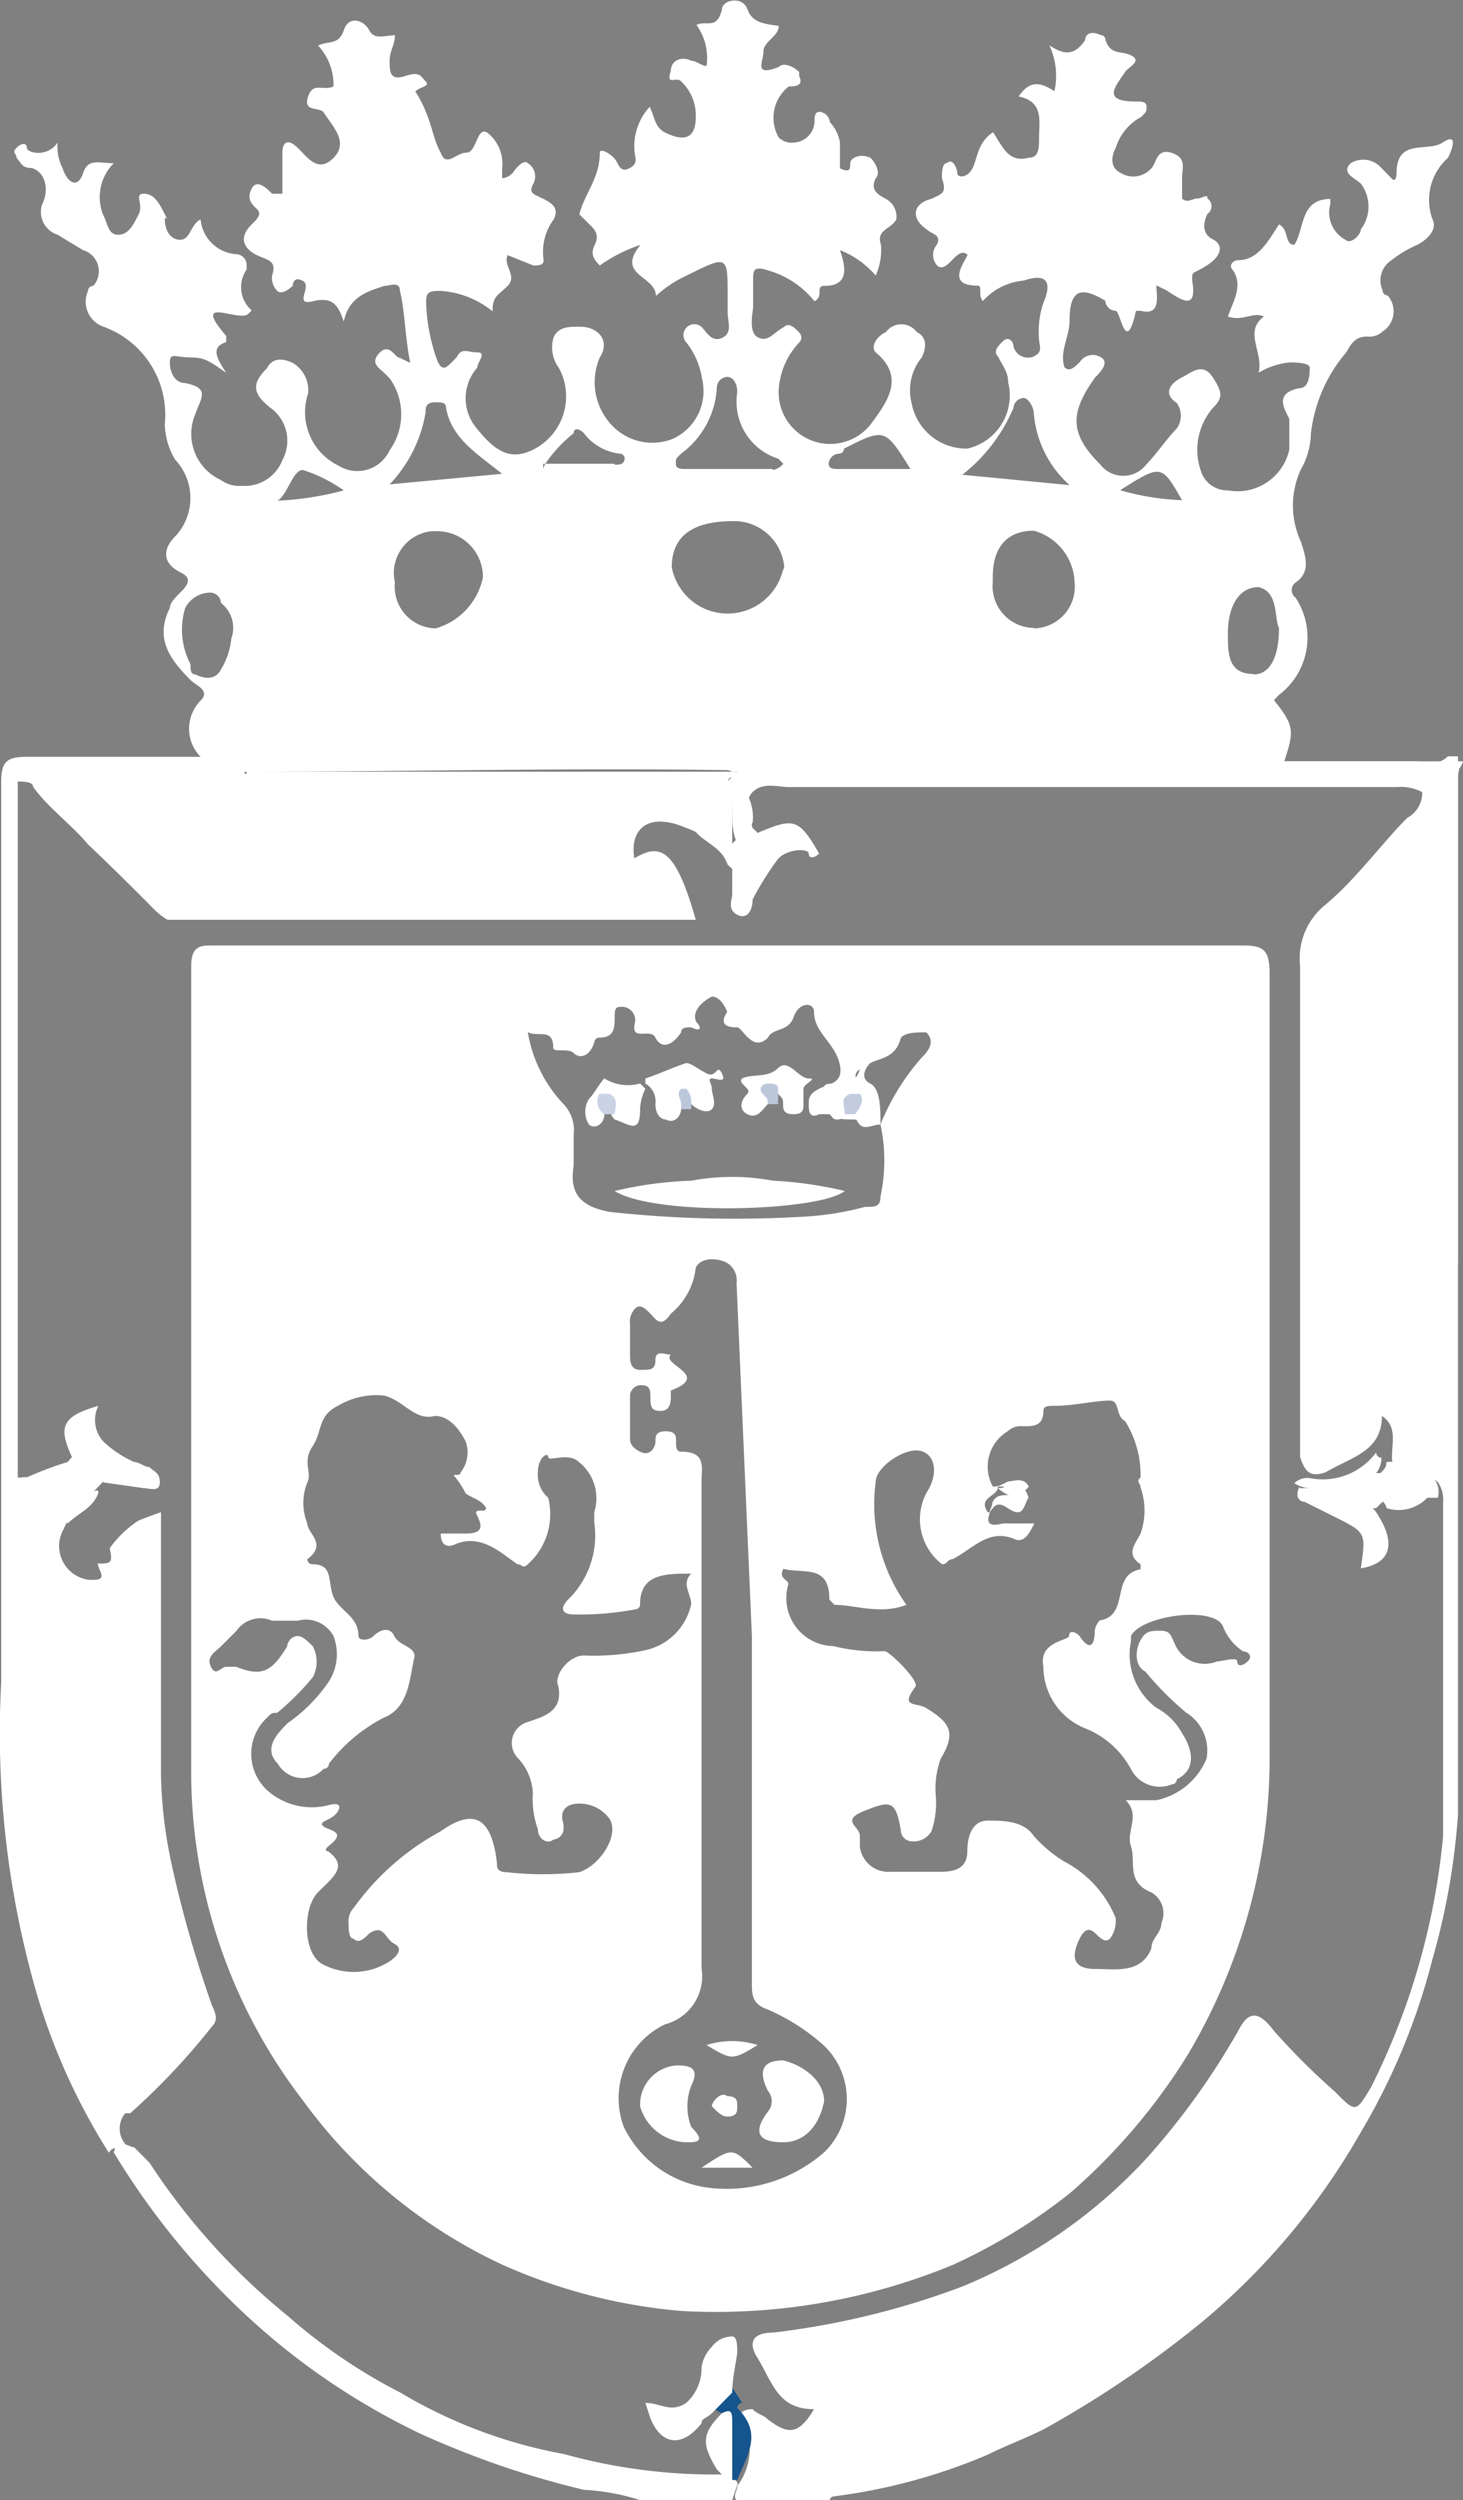
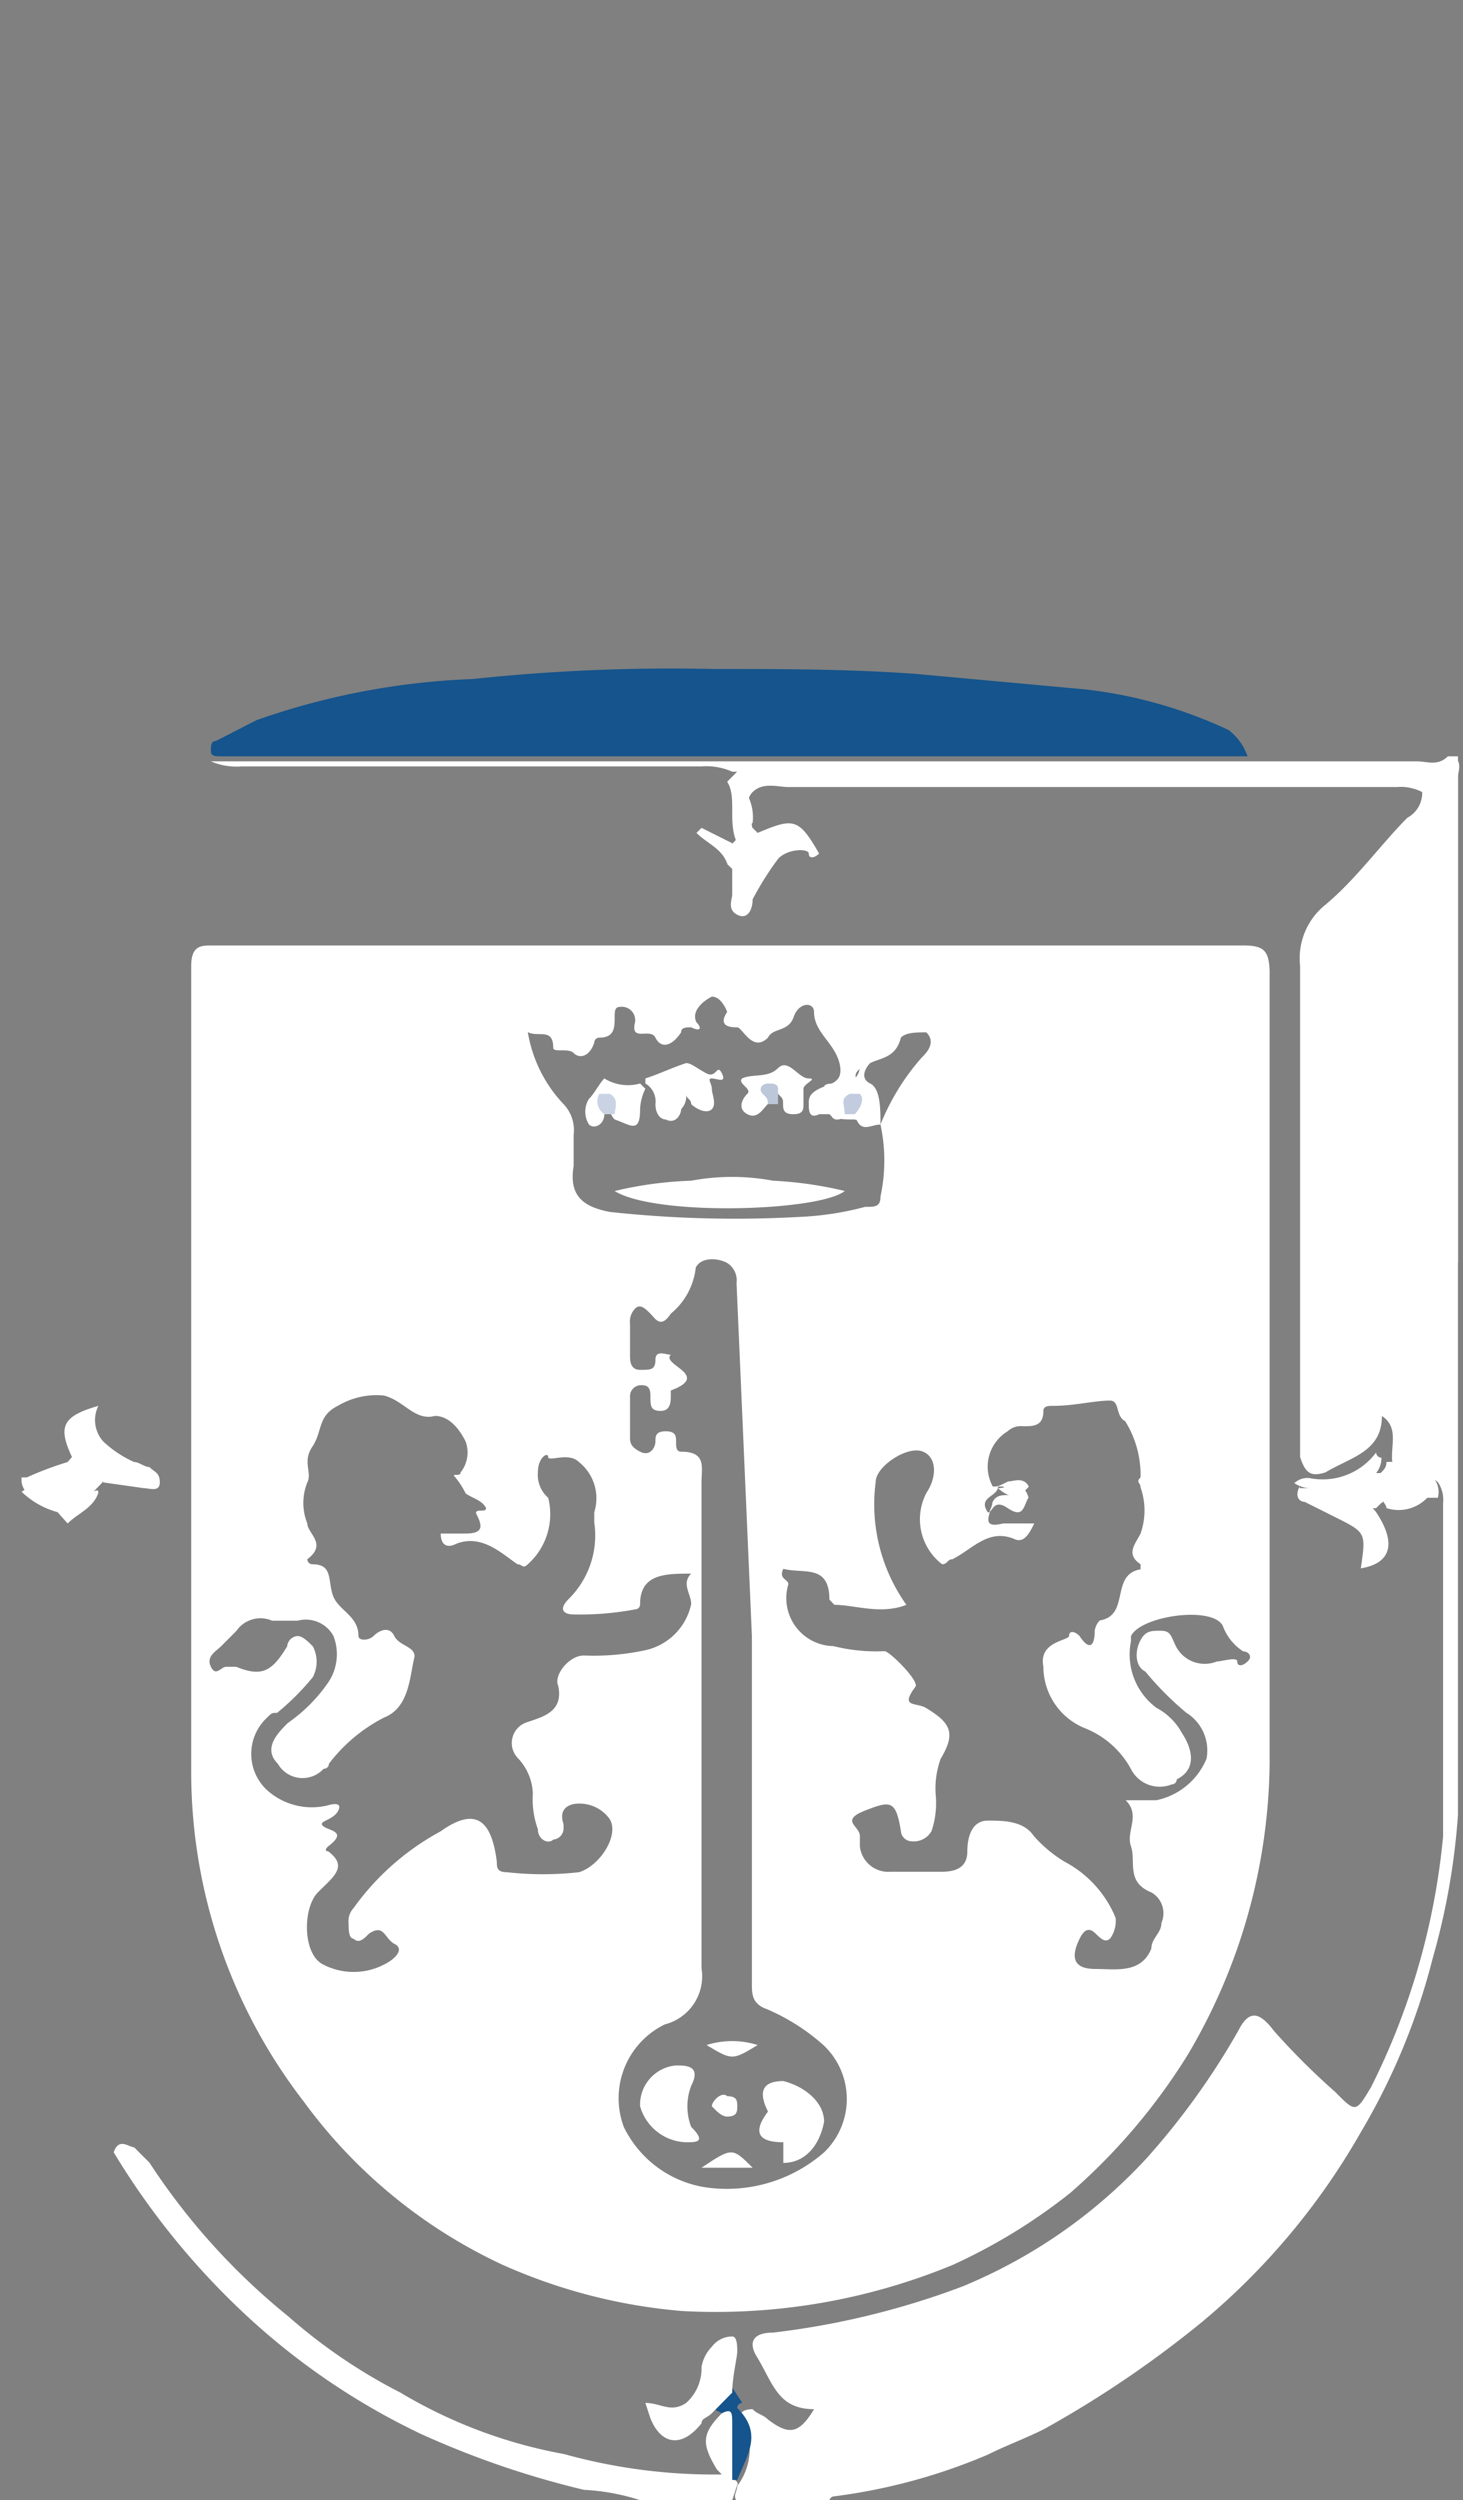
<svg xmlns="http://www.w3.org/2000/svg" viewBox="0 0 60.98 104.16">
  <rect x="0" y="0" width="60.98" height="104.16" fill="#808080" stroke="none" />
  <defs>
    <style>.cls-1{fill:#fff;}.cls-2{fill:#15548c;}.cls-3{fill:#c2ccde;}.cls-4{fill:#cad3e3;}.cls-5{fill:#bcc7da;}.cls-6{fill:#bbc7da;}</style>
  </defs>
  <g id="Capa_2" data-name="Capa 2">
    <g id="Capa_1-2" data-name="Capa 1">
      <path class="cls-1" d="M60.56,31.51c.42.21.21.64.21.85V75.61a29,29,0,0,1-1.06,6,27.34,27.34,0,0,1-3,7.24,28.83,28.83,0,0,1-6.6,7.88,44.43,44.43,0,0,1-6.61,4.48c-.85.42-1.49.64-2.34,1.06A24.07,24.07,0,0,1,34.78,104a.21.21,0,0,0-.21.21H30.73c-.21-.21,0-.43,0-.64a2.57,2.57,0,0,0,.21-2.77c-.21-.21,0-.43.43-.43.21.22.43.22.64.43.85.64,1.28.64,1.92-.43-1.49,0-1.71-1.06-2.35-2.13-.42-.64-.21-1.06.64-1.06a33.34,33.34,0,0,0,7.89-1.92,21.67,21.67,0,0,0,7.67-5.33,30.6,30.6,0,0,0,3.83-5.32c.43-.85.85-.85,1.49,0a29.37,29.37,0,0,0,2.56,2.55c.85.86.85.86,1.49-.21a29.38,29.38,0,0,0,3-10.44V62.61a1.29,1.29,0,0,0-.21-.85c-.43-.42-1.28-.42-1.7-.64-.22-.21-.22-.21-.22-.42,0-.64.22-1.28-.42-1.71,0,1.49-1.28,1.71-2.35,2.35-.64.21-.85,0-1.06-.64V40.24a2.86,2.86,0,0,1,1.06-2.55c1.28-1.07,2.35-2.56,3.41-3.62A1.18,1.18,0,0,0,59.28,33a1.94,1.94,0,0,0-1.06-.21H32.86c-.42,0-1.06-.22-1.49.21s0,1.07,0,1.7-.21.64-.64.43c-.42-.85,0-1.92-.42-2.56l.63-.64H59.49c.43,0,1.07.43,1.07.86v1.06c0-.85-.43-1.7,0-2.34" />
      <path class="cls-1" d="M30.73,103.52l-.21.64H26.68a9.17,9.17,0,0,0-2.34-.43,37.32,37.32,0,0,1-6.82-2.34,29,29,0,0,1-7.45-5.11,31.43,31.43,0,0,1-5.33-6.61c.21-.64.64-.21.85-.21l.64.64A27.62,27.62,0,0,0,12,96.49a22.73,22.73,0,0,0,4.69,3.19,20.42,20.42,0,0,0,6.82,2.56,23.37,23.37,0,0,0,6.6.85h.22c.21.22.42.22.42.43" />
      <path class="cls-1" d="M30.52,32.15a2.63,2.63,0,0,0-1.28-.22H10.07a2.72,2.72,0,0,1-1.28-.21H59.07c.42,0,.85.21,1.28-.21h.42V52.6h-.21V33.43c0-.86-.43-1.28-1.49-1.28Z" />
      <path class="cls-1" d="M59.92,62.4h-.43c-.42-.21-.85,0-1.49-.21s-.21.42-.42.42l-.22.22a.78.78,0,0,1-.64-.22A3,3,0,0,0,54.81,62a1.32,1.32,0,0,1-.86-.21.8.8,0,0,1,.64-.21,2.77,2.77,0,0,0,2.77-1.07.22.22,0,0,0,.22.22,1,1,0,0,1-.22.64h2.13a.89.89,0,0,1,.43,1.06" />
      <path class="cls-2" d="M30.09,100.54l-.42-.22a.91.91,0,0,1,.85-.85l.42.64a.21.21,0,0,0-.21.21c1.07,1.07.43,1.92,0,3h-.21c-.64-.64-.21-1.71-.43-2.77" />
-       <path class="cls-1" d="M29.24,34.28a2,2,0,0,1,.85-1.71c.43,0,.43.22.43.43v2.13h-.21a2.12,2.12,0,0,1-1.07-.85" />
      <path class="cls-1" d="M59.71,61.55c-.64.42-1.5,0-2.35.21,0-.42.43-.42.43-.85a2.6,2.6,0,0,1,1.92.64" />
      <path class="cls-1" d="M30.94,32.79a2,2,0,0,1,.43,1.49c-.21.21-.21.21-.43,0-.21-.43-.63-.85,0-1.49" />
      <path class="cls-1" d="M30.94,34.49h.43l.21.21a1.61,1.61,0,0,1-1.06,1.5L30.31,36c.21-.21,0-.64.21-.85s.42-.43.42-.64" />
      <path class="cls-1" d="M30.09,100.54c.43-.22.43,0,.43.42v2.56h-.21c0-.21-.22-.43-.43-.64-.64-1.06-.64-1.49.21-2.34" />
      <path class="cls-2" d="M52,31.51H9.21c-.21,0-.42,0-.42-.21s0-.43.21-.43L10.7,30a30.45,30.45,0,0,1,9-1.71,78.32,78.32,0,0,1,10-.42c2.77,0,5.75,0,8.52.21l7,.64a19.07,19.07,0,0,1,6,1.7A2.36,2.36,0,0,1,52,31.51" />
      <path class="cls-1" d="M2.4,63a3.51,3.51,0,0,1-1.5-.85A2.63,2.63,0,0,1,3.67,62C3.67,62.83,3,63,2.4,63" />
-       <path class="cls-1" d="M53.53,31.72c.42-1.28.42-1.49-.43-2.55l.21-.22A3,3,0,0,0,54,24.9a.39.39,0,0,1,0-.63c.64-.43.43-1.07.22-1.71a3.59,3.59,0,0,1,0-3,3.12,3.12,0,0,0,.42-1.49,6.29,6.29,0,0,1,1.49-3.41c.22-.43.43-.64.86-.64a.8.8,0,0,0,.64-.21,1,1,0,0,0,.21-1.5.21.21,0,0,1-.21-.21A1,1,0,0,1,58,10.84a4.92,4.92,0,0,1,1.07-.64c.42-.21.85-.64.64-1.06a2.34,2.34,0,0,1,.64-2.56c.21-.42.42-1.06-.22-.64s-1.92-.21-1.92,1.28c0,0,0,.43-.21.21L57.58,7A1,1,0,0,0,56.3,6.8c-.43.42.21.63.42.85a1.58,1.58,0,0,1,0,1.91c0,.22-.42.64-.64.43a1.29,1.29,0,0,1-.63-1.49V8.29c-1.28,0-1.07,1.27-1.5,1.91-.42,0-.21-.64-.64-.85-.42.64-.85,1.49-1.7,1.49-.21,0-.43.22-.21.43.42.64,0,1.28-.22,1.92.64.21,1.07-.22,1.5,0-.86.64,0,1.49-.22,2.34a3.09,3.09,0,0,1,1.28-.43c.21,0,.85,0,.85.22s0,.85-.42.85c-1.07.21-.64.85-.43,1.28v1.28a2.21,2.21,0,0,1-2.56,1.7,1.16,1.16,0,0,1-1.06-.64A2.67,2.67,0,0,1,50.55,17c.42-.42.42-.64,0-1.28s-.86-.21-1.28,0-.86.64-.22,1.07a.92.92,0,0,1,0,1.06c-.42.43-.85,1.07-1.27,1.5a1.21,1.21,0,0,1-1.92,0c-1.28-1.28-1.28-2.14-.21-3.63.21-.21.63-.64.21-.85a.64.64,0,0,0-.85.21c-.22.22-.43.43-.64.22-.22-.64.21-1.28.21-1.92,0-1.28.43-1.49,1.49-.85a.45.45,0,0,0,.43.42c.21,0,.42,1.92.85,0h.21c.85.22.64-.64.64-1.06l.43.21c.64.43,1.28.85,1.06-.42,0-.43,0-.22.64-.64s.64-.86.22-1.07-.43-.64-.22-1.06a.39.39,0,0,0,0-.64c0-.22-.21,0-.42,0s-.43.21-.64,0V7.43c0-.42.21-.85-.43-1.06S48.2,6.8,48,7a1,1,0,0,1-1.28.21c-.43-.21-.43-.64-.21-1.06a2.18,2.18,0,0,1,1.06-1.28c.22-.22.22-.22.22-.43s-.22-.21-.43-.21c-1.49,0-.85-.64-.43-1.28.22-.21.64-.43.22-.64s-.86,0-1.07-.64a.21.21,0,0,0-.21-.21c-.43-.21-.64,0-.64.21-.43.64-.85.64-1.49.22a3,3,0,0,1,.21,1.91c-.64-.42-1.06-.42-1.49.22,1.06.21.85,1.06.85,1.7,0,.43,0,.85-.42.85-.86.22-1.07-.42-1.5-1.06-.64.42-.64,1.06-.85,1.49s-.64.42-.64.21-.21-.64-.42-.42c-.22,0-.22.42-.22.63.22.64,0,.64-.42.86-.85.21-.85.85-.22,1.27.22.22.64.22.43.64a.67.67,0,0,0,0,.86c.21.21.43,0,.64-.22s.43-.42.64-.21c-.21.43-.85,1.28.42,1.28.22,0,0,.42.22.64a2.58,2.58,0,0,1,1.7-.85c.64-.22,1.28-.22.85.85A3.64,3.64,0,0,0,43.3,14c0,.42.21.64-.21.85a.62.62,0,0,1-.85-.43c0-.21-.22-.42-.43-.21s-.43.43-.21.64c.21.43.42.64.42,1.07a2.27,2.27,0,0,1-1.7,2.77A2.32,2.32,0,0,1,38,16.81a2.17,2.17,0,0,1,.42-1.92c.21-.43.21-.85-.21-1.06a.8.8,0,0,0-1.28,0c-.43.21-.64.63-.43.85,1.28,1.06.43,2.13-.21,3a2.15,2.15,0,0,1-3.83-1.49,3.16,3.16,0,0,1,.85-1.92.29.29,0,0,0,0-.42c-.21-.22-.43-.43-.64-.22-.43.22-.64.64-1.07.43s-.21-1.07-.21-1.28V11.7c0-.43,0-.64.64-.43a3.83,3.83,0,0,1,1.92,1.28c.42-.22,0-.64.42-.64,1.07,0,.86-.85.64-1.49a3.79,3.79,0,0,1,1.49,1.06,2.61,2.61,0,0,0,.22-1.28c-.22-.64.42-.64.64-1.06a.84.84,0,0,0-.43-.85c-.43-.22-.64-.43-.43-.86.22-.21,0-.63-.21-.85-.43-.21-.85,0-.85.22s0,.42-.43.21V5.94a1.62,1.62,0,0,0-.42-.85.47.47,0,0,0-.43-.43c-.21,0-.21.22-.21.43a.91.91,0,0,1-.85.85.78.78,0,0,1-.64-.21,1.65,1.65,0,0,1,.42-2.13c.22,0,.64,0,.43-.43V3c-.21-.21-.64-.43-.85-.21-1.07.42-.64-.22-.64-.64s.64-.64.64-1.07C32,1,31.37,1,31.16.4S30.09,0,30.09.4c-.21.86-.64.43-1.06.64a2.34,2.34,0,0,1,.42,1.71c-.21,0-.42-.22-.64-.22-.42-.21-.85,0-.85.43-.21.64.22.21.43.43A1.94,1.94,0,0,1,29,4.88c0,.85-.43,1.06-1.28.64-.43-.22-.43-.64-.64-1.07a2.42,2.42,0,0,0-.64,1.71c0,.42.21.64-.21.85s-.43-.21-.64-.43S25,6.16,25,6.37c0,1.06-.64,1.7-.85,2.56l.42.42c.22.21.43.43.22.85s0,.64.21.86a6.48,6.48,0,0,1,1.7-.86c-1.06,1.28.64,1.28.64,2.13a4.9,4.9,0,0,1,1.28-.85c1.71-.85,1.71-.85,1.71.85V13c0,.43.21.86-.22,1.07s-.64-.21-.85-.43a.45.45,0,0,0-.64.64,3.22,3.22,0,0,1,.64,1.49A2.18,2.18,0,0,1,28,18.3a2.32,2.32,0,0,1-2.55-.64A2.61,2.61,0,0,1,25,14.89c.43-.64,0-1.28-.85-1.28-.43,0-.86,0-1.07.43a1.43,1.43,0,0,0,.21,1.28,2.48,2.48,0,0,1-1.06,3.41c-.85.42-1.49.21-2.34-.86a1.93,1.93,0,0,1,0-2.55c0-.22.42-.64,0-.64s-.64-.22-.86.21l-.21.21c-.21.22-.43.43-.64-.21a7.75,7.75,0,0,1-.42-2.34c0-.43.21-.43.63-.43a3.84,3.84,0,0,1,2.14.85c0-.64.21-.64.63-1.06s-.21-.85,0-1.28l1.07.43c.21,0,.43,0,.43-.22a2.26,2.26,0,0,1,.42-1.7c.21-.43,0-.64-.42-.85s-.64-.22-.43-.64A.64.64,0,0,0,22,6.8c-.22-.22-.64.42-.64.42a.78.78,0,0,1-.43.21V7a1.64,1.64,0,0,0-.64-1.49c-.42-.22-.42.85-.85.85s-.85.64-1.07,0C18,5.73,18,4.88,17.31,3.81c.21-.21.64-.21.43-.42s-.22-.43-.86-.22-.64-.21-.64-.64.22-.63.22-1.06c-.43,0-.85.21-1.07-.21s-.85-.64-1.06,0-.64.42-1.07.64a2.38,2.38,0,0,1,.64,1.7c-.43.21-.85-.21-1.06.43s.42.42.63.63c.43.64,1.07,1.28.43,1.92s-1.06,0-1.49-.42-.64-.22-.64.21v1.7h-.43c-.21-.21-.63-.64-.85-.21s0,.64.22.85,0,.43-.22.64c-.64.64-.21,1.07.22,1.28s.85.21.63.85a.76.76,0,0,0,.22.64c.21.21.64-.21.64-.21s0-.43.42-.21-.42,1.06.43.85,1.06.21,1.28.85c.21-1.07,1.06-1.28,1.7-1.49.21,0,.64-.21.64.21.21.85.21,1.92.43,3l-.43-.21c-.21,0-.43-.64-.85-.21s0,.64.21.85l.21.21a2.57,2.57,0,0,1,0,3,1.48,1.48,0,0,1-2.13.64,2.47,2.47,0,0,1-1.27-3,1.31,1.31,0,0,0-.64-1.28c-.43-.21-.86-.21-1.07.22-.64.64-.64,1.06.21,1.7a1.69,1.69,0,0,1,.43,2.13,1.68,1.68,0,0,1-1.7,1.07A1.27,1.27,0,0,1,9.21,20a2.11,2.11,0,0,1-1.06-2.77c.21-.63.64-1.06-.43-1.27-.42,0-.64-.43-.64-.86s.22-.21.86-.21.85.21,1.49.64c-.43-.64-.64-1.07,0-1.28V14c-1.28-1.49,0-.85.64-.85.21,0,.21,0,.42-.22a1.28,1.28,0,0,1-.21-1.7v-.21a.45.45,0,0,0-.43-.43A1.6,1.6,0,0,1,8.36,9.14c-.42.21-.42.85-.85.85s-.64-.43-.64-.85c0-.21.21.21,0-.21S6.44,8.07,6,8.07s0,.43-.22.86-.42.85-.85.85-.42-.43-.64-.85A2,2,0,0,1,4.74,6.8c-.64,0-1.07-.22-1.28.42s-.64.43-.85-.21A2,2,0,0,1,2.4,5.94c-.43.64-1.28.43-1.28.22s-.22-.22-.43,0,0,.21,0,.42C.9,6.8.9,7,1.33,7,2,7.22,2,8.07,1.76,8.5A1,1,0,0,0,2.4,9.78l1.06.64a.92.92,0,0,1,.43,1.49.21.21,0,0,0-.22.21,1.1,1.1,0,0,0,.64,1.49,3.9,3.9,0,0,1,2.56,4.05,3,3,0,0,0,.43,1.49,2.33,2.33,0,0,1,0,3.2c-.43.42-.64,1.06.21,1.49.43.21.43.43,0,.85-.21.21-.43.43-.43.64-.64,1.28,0,2.13.86,3,.21.22.85.43.42.86a1.67,1.67,0,0,0,0,2.34H1.12c-.85,0-1.07.21-1.07,1.06v37.5a39.09,39.09,0,0,0,1.49,13,26.26,26.26,0,0,0,3,6.6c.21-.42.64,0,.85,0l0,0a.65.65,0,0,1-.17-.37,1,1,0,0,1,0-1.28h.21a28.48,28.48,0,0,0,3.41-3.62c.21-.22.21-.43,0-.86a48.85,48.85,0,0,1-1.71-6,19.13,19.13,0,0,1-.42-3.62V63c-.36.12-.65.24-.94.35a4.6,4.6,0,0,0-1.19,1.14c0,.21.21.64-.22.64a.84.84,0,0,1-.29,0,1.29,1.29,0,0,0,.08.26c.21.43,0,.43-.43.43a1.42,1.42,0,0,1-1.06-2.13,1.63,1.63,0,0,1,.5-.69,3.33,3.33,0,0,1-1.35-.8v-.71c-.33,0-.67.07-1.07.07v-29c.21,0,.64,0,.64.22C2,33.65,3,34.37,3.66,35.17c.93.88,1.86,1.8,2.78,2.73a2.79,2.79,0,0,0,.54.42H29c-.85-3-1.49-3.2-2.56-2.56-.21-1.28.64-1.92,2.13-1.28a3.18,3.18,0,0,1,.82.42h.25c.21,0,.21,0,.42-.22.15-.42.29-.85.43-1.28V33c0-.21-.43-.64.21-.64h.43c-.22-.21-.43-.21-.85-.21h-20c0,.21-.21,0,0,0,7.67,0,15.34-.22,23,0H59.92c.43,0,.85.21,1.06-.43ZM9.64,26.61a3,3,0,0,1-.43,1.28c-.21.42-.64.42-1.06.21-.21,0-.21-.21-.21-.43a3.08,3.08,0,0,1-.22-2.34,1.18,1.18,0,0,1,1.07-.64.45.45,0,0,1,.42.43A1.31,1.31,0,0,1,9.64,26.61Zm1.92-5.75c.42-.22.64-1.28,1.06-1.28a6.2,6.2,0,0,1,1.71.85A12.75,12.75,0,0,1,11.56,20.86Zm6.6,5.32a1.74,1.74,0,0,1-1.7-1.92A1.75,1.75,0,0,1,18,22.13h.21a1.91,1.91,0,0,1,1.92,1.92A2.8,2.8,0,0,1,18.16,26.18Zm-1.92-6a5.72,5.72,0,0,0,1.5-3c0-.21,0-.42.42-.42.21,0,.43,0,.43.21.21,1.28,1.28,1.92,2.34,2.77Zm9.38-.86H22.73a.85.85,0,0,0-.09.22v-.22h.09a5.74,5.74,0,0,1,1.18-1.27c0-.22.22-.22.43,0a2.18,2.18,0,0,0,1.49.85.21.21,0,0,1,.21.21C26,19.36,25.83,19.36,25.62,19.36Zm7,4.48A2.37,2.37,0,0,1,28,23.63c0-1.28.85-1.92,2.56-1.92a2.1,2.1,0,0,1,2.13,1.92Zm-.43-4.26H28.6c-.21,0-.43,0-.43-.22s0-.21.22-.42a3.66,3.66,0,0,0,1.49-2.77.46.46,0,0,1,.43-.43c.21,0,.42.22.42.64a2.49,2.49,0,0,0,1.71,2.77l.21.21A.73.73,0,0,1,32.22,19.58Zm2.77,0c-.21,0-.42,0-.42-.22a.45.45,0,0,1,.42-.42.21.21,0,0,0,.22-.21c1.7-.86,1.7-.86,2.77.85ZM42.24,17a.45.45,0,0,1,.42-.42c.22,0,.43.42.43.63a4.51,4.51,0,0,0,1.49,3l-4.47-.43A7,7,0,0,0,42.24,17Zm.85,9.16a1.74,1.74,0,0,1-1.71-1.91v-.22c0-1.28.64-1.92,1.71-1.92a2.31,2.31,0,0,1,1.7,2.14A1.74,1.74,0,0,1,43.09,26.18Zm3.62-5.75c1.7-1.07,1.7-1.07,2.56.43A10.8,10.8,0,0,1,46.71,20.43Zm5.54,7.67c-1.07,0-1.07-.85-1.07-1.7,0-1.07.43-1.92,1.28-1.92.85.21.64,1.28.85,1.7C53.31,27.46,52.89,28.1,52.25,28.1Z" />
      <path class="cls-1" d="M3.67,62.19a2.68,2.68,0,0,0-2.55,0,.78.78,0,0,1-.22-.64h.22a5.89,5.89,0,0,1,1.92,0c0-.21-.22-.43-.22-.64L3,60.7a1.19,1.19,0,0,1,1.27,1.06l-.42.43s-.22.21-.22,0" />
      <path class="cls-1" d="M30.52,35.13c0,.21.21.64-.21.85-.22-.64-.86-.85-1.28-1.28l.21-.21,1.28.64" />
      <path class="cls-1" d="M3.67,62.19c.22,0,.43-.22.43,0-.21.64-.85.85-1.28,1.28L2.4,63a4.48,4.48,0,0,0,1.27-.85" />
      <path class="cls-1" d="M30.52,99.68l-.85.86c-.22.21-.43.21-.43.42-.85,1.07-1.7.86-2.13-.21l-.21-.64c.64,0,1.06.43,1.7,0a1.92,1.92,0,0,0,.64-1.49,1.57,1.57,0,0,1,.43-.85,1.07,1.07,0,0,1,.85-.43c.21,0,.21.43.21.64s-.21,1.07-.21,1.7" />
      <path class="cls-1" d="M30.52,36.2l1.06-1.5c1.49-.63,1.71-.63,2.56.86-.21.21-.43.21-.43,0s-.85-.22-1.27.21a12.59,12.59,0,0,0-1.07,1.7c0,.43-.21.86-.64.64s-.21-.64-.21-.85Z" />
      <path class="cls-1" d="M54.17,62h.42A2.78,2.78,0,0,1,57.36,63c.85,1.28.64,2.13-.64,2.34.22-1.49.22-1.49-1.06-2.13l-1.28-.64c-.21,0-.43-.21-.21-.64" />
      <path class="cls-1" d="M4.31,61.76A5.49,5.49,0,0,0,3,60.7C2.4,59.42,2.61,59,4.1,58.57a1.33,1.33,0,0,0,.21,1.49,4.66,4.66,0,0,0,1.28.85c.21,0,.43.21.64.21.21.22.43.22.43.64S6.23,62,6,62Z" />
      <path class="cls-1" d="M57.79,62.83c0-.22-.43-.43-.21-.86h1.7c.43,0,.43.22.21.43a1.65,1.65,0,0,1-1.7.43" />
      <path class="cls-1" d="M2.82,60.91l.85.85a5.08,5.08,0,0,1-2.55-.21,14.1,14.1,0,0,1,1.7-.64" />
      <path class="cls-1" d="M36.27,44.29c-.21.21-.43.64,0,.85s.43,1.07.43,1.71c-.43,0-.86.42-1.07-.43V46c0-.22-.21.21-.21.42-.64.43-.85.21-.85-.42,0-.22.21-.22,0-.43s-.43-.43.21-.43a.8.8,0,0,0,1.06-.64c.22-.21.22-.21.43-.21" />
      <path class="cls-1" d="M42,62.83c.64.42.64,0,.86-.43a1.07,1.07,0,0,0-.28-.19c-.45.2-1-.12-1.22.4,0,.14-.09.27-.12.39C41.4,62.87,41.48,62.47,42,62.83Z" />
      <path class="cls-1" d="M51.82,39.39h-43c-.43,0-.85,0-.85.85V73.91a22.46,22.46,0,0,0,4.68,13.63,21.46,21.46,0,0,0,8.31,6.82,23,23,0,0,0,7.46,1.92,25.87,25.87,0,0,0,11.29-1.92,23.51,23.51,0,0,0,4.9-3,25.24,25.24,0,0,0,4.9-5.76,24.25,24.25,0,0,0,3.41-12.14v-33C52.89,39.6,52.68,39.39,51.82,39.39ZM23.06,43.65c0,.22.64,0,.85.22s.64.21.86-.43a.21.21,0,0,1,.21-.21c.64,0,.64-.43.64-.86,0-.21,0-.42.21-.42a.56.56,0,0,1,.64.64c-.21.85.64.21.85.64s.64.42,1.07-.22c0-.21.21-.21.42-.21.43.21.43,0,.22-.21-.22-.43.21-.85.64-1.07.42,0,.64.64.64.64-.43.64.21.64.42.64s.64,1.07,1.28.43c.21-.43.85-.22,1.07-.86s.85-.63.85-.21c0,.85.85,1.28,1.06,2.13s-.42.85-.85,1.07-.43.42-.43.64,0,.64.43.42h.43c.21.22.64.22,1.06.22a6,6,0,0,0,1.07.21c-.43-.64-.43-1.28-.86-1.71s0-.63.43-.85,1.07-.21,1.28-1.06c.21-.22.64-.22,1.06-.22.43.43,0,.86-.21,1.07a9.65,9.65,0,0,0-1.7,2.77,7.13,7.13,0,0,1,0,3c0,.43-.22.43-.64.43a12.64,12.64,0,0,1-2.77.42,48.24,48.24,0,0,1-7.88-.21c-1.07-.21-1.71-.64-1.5-1.92V47.27A1.56,1.56,0,0,0,23.49,46,5.7,5.7,0,0,1,22,43C22.42,43.23,23.06,42.8,23.06,43.65ZM24.13,78a13.55,13.55,0,0,1-3,0c-.42,0-.42-.21-.42-.42-.21-1.71-.85-2.35-2.35-1.28a10.73,10.73,0,0,0-3.62,3.19.8.8,0,0,0-.21.64c0,.22,0,.64.21.64.22.22.43,0,.64-.21.64-.43.64.21,1.07.43s0,.64-.43.85a2.76,2.76,0,0,1-2.56,0c-.85-.43-.85-2.35-.21-3s1.28-1.07.43-1.71c0,0-.22,0,0-.21.85-.64,0-.64-.22-.85s.43-.22.64-.64-.42-.22-.42-.22a2.79,2.79,0,0,1-2.56-.64,2.06,2.06,0,0,1,0-3c.21-.21.21-.21.43-.21a10.46,10.46,0,0,0,1.49-1.49,1.38,1.38,0,0,0,0-1.28c-.21-.21-.43-.43-.64-.43a.47.47,0,0,0-.43.43c-.64,1.06-1.06,1.28-2.13.85H9.43c-.22,0-.43.43-.64,0s.21-.64.42-.85l.64-.64a1.22,1.22,0,0,1,1.49-.43h1.07a1.31,1.31,0,0,1,1.49.64,2.1,2.1,0,0,1-.21,1.92A6.62,6.62,0,0,1,12,71.78c-.42.42-1.06,1.06-.42,1.7a1.19,1.19,0,0,0,1.91.21.21.21,0,0,0,.22-.21A6.75,6.75,0,0,1,16,71.56c1.07-.42,1.07-1.7,1.28-2.55,0-.43-.64-.43-.85-.86s-.64-.21-.85,0-.64.22-.64,0c0-.85-.86-1.06-1.07-1.7s0-1.28-.85-1.28a.21.21,0,0,1-.21-.21c.85-.64,0-1.07,0-1.49a2.28,2.28,0,0,1,0-1.71c.21-.42-.22-.85.21-1.49s.21-1.28,1.06-1.7A3.15,3.15,0,0,1,16,58.14c.85.21,1.28,1.07,2.13.85.64,0,1.07.64,1.28,1.07a1.33,1.33,0,0,1-.21,1.28c0,.21-.43,0-.22.21a3.39,3.39,0,0,1,.43.67c.28.2.69.28.85.61,0,.21-.42,0-.42.21.21.43.42.85-.43.85H18.37c0,.43.22.64.64.43,1.07-.43,1.92.42,2.56.85.21,0,.21.21.43,0a2.8,2.8,0,0,0,.85-2.77,1.26,1.26,0,0,1-.43-1.06c0-.64.43-.86.43-.64s.85-.22,1.28.21A1.93,1.93,0,0,1,24.77,63v.43a3.72,3.72,0,0,1-1.07,3.19c-.43.43-.21.64.21.64a12.4,12.4,0,0,0,2.56-.21.21.21,0,0,0,.21-.22c0-1.27,1.07-1.27,2.13-1.27-.42.42,0,.85,0,1.27a2.5,2.5,0,0,1-1.91,1.92,10.12,10.12,0,0,1-2.56.22c-.64,0-1.28.85-1.07,1.27.22,1.07-.63,1.28-1.27,1.5a.91.91,0,0,0-.43,1.49,2.26,2.26,0,0,1,.64,1.49,3.69,3.69,0,0,0,.21,1.49c0,.43.43.64.64.43a.47.47,0,0,0,.43-.43V76c-.22-.64.21-.86.64-.86a1.55,1.55,0,0,1,1.28.64C25.83,76.46,25,77.74,24.13,78ZM34.35,89.67a6.17,6.17,0,0,1-4.68,1.49A4.56,4.56,0,0,1,26,88.61a3.42,3.42,0,0,1,1.71-4.27A2.07,2.07,0,0,0,29.24,82V61.76c0-.64.21-1.28-.85-1.28-.21,0-.21-.21-.21-.42s0-.43-.43-.43-.43.21-.43.43-.21.64-.64.42-.42-.42-.42-.64v-1.7a.46.46,0,0,1,.42-.43c.22,0,.43,0,.43.43s0,.64.43.64.42-.43.42-.64v-.21c1.71-.64-.42-1.07,0-1.49-.21,0-.64-.22-.64.21s-.21.42-.64.42-.42-.42-.42-.63V55.16a.78.78,0,0,1,.21-.64c.21-.22.43,0,.64.21s.43.64.85,0A2.89,2.89,0,0,0,29,52.81c.21-.42.85-.42,1.28-.21a.85.85,0,0,1,.42.85l.64,14.7V82.64c0,.43,0,.85.64,1.07a8.65,8.65,0,0,1,2.34,1.49A3.08,3.08,0,0,1,34.35,89.67ZM52,69.22c-.22.21-.43.21-.43,0s-.64,0-.85,0a1.35,1.35,0,0,1-1.71-.64c-.21-.43-.21-.64-.63-.64s-.64,0-.86.43-.21,1.06.22,1.27a13.09,13.09,0,0,0,1.7,1.71,1.85,1.85,0,0,1,.85,1.92A2.9,2.9,0,0,1,48.2,75H46.92c.64.64,0,1.28.22,1.92s-.22,1.49.85,1.92a1,1,0,0,1,.42,1.27c0,.43-.42.64-.42,1.07-.43,1.06-1.49.85-2.34.85s-1.07-.42-.64-1.28c.21-.42.42-.42.64-.21s.42.43.63.21a1.24,1.24,0,0,0,.22-.85,4.63,4.63,0,0,0-2.13-2.34,5.55,5.55,0,0,1-1.28-1.07c-.43-.64-1.28-.64-1.92-.64s-.85.64-.85,1.28-.43.85-1.07.85H37.12a1.19,1.19,0,0,1-1.28-1.06v-.43c0-.42-.85-.64.22-1.06s1.28-.43,1.49.85a.46.46,0,0,0,.43.43.85.85,0,0,0,.85-.43A3.69,3.69,0,0,0,39,74.76a3.64,3.64,0,0,1,.21-1.49c.64-1.07.43-1.49-.64-2.13-.42-.22-1.06,0-.42-.86.21-.21-1.07-1.49-1.28-1.49a7.35,7.35,0,0,1-2.13-.21A2,2,0,0,1,32.86,66c0-.21-.42-.21-.21-.64.85.22,1.92-.21,1.92,1.28l.21.22c.85,0,1.92.42,3,0a7.21,7.21,0,0,1-1.28-5.12c0-.64,1.28-1.49,1.92-1.28s.64,1.07.21,1.71a2.36,2.36,0,0,0,.64,3c.22,0,.22-.21.43-.21.85-.43,1.49-1.28,2.56-.85.42.21.64-.22.85-.64H41.81c-.66.16-.68-.06-.55-.47a.18.18,0,0,1-.09,0c-.43-.64.43-.64.43-1.07h.21c.17.17.46.08.79.24a.7.7,0,0,0,.28-.24c-.22-.42-.64-.21-.86-.21-.42.21-.42.21-.64.21A1.72,1.72,0,0,1,42,59.63a.8.8,0,0,1,.64-.21c.43,0,.85,0,.85-.64,0-.21.22-.21.43-.21.85,0,1.71-.22,2.34-.22.43,0,.22.64.64.86a4.23,4.23,0,0,1,.64,2.34c-.21.21,0,.21,0,.42a2.88,2.88,0,0,1,0,1.92c-.21.43-.64.85,0,1.28v.21c-1.28.22-.42,1.92-1.7,2.13a.78.78,0,0,0-.21.43c0,.64-.22.85-.64.21-.22-.21-.43-.21-.43,0s-1.28.22-1.07,1.28A2.77,2.77,0,0,0,45.22,72a3.76,3.76,0,0,1,1.92,1.7,1.34,1.34,0,0,0,1.7.64.21.21,0,0,0,.21-.21c.86-.43.64-1.28.22-1.92a2.6,2.6,0,0,0-1.07-1.06,2.77,2.77,0,0,1-1.06-2.77v-.22c.42-.85,3.41-1.27,3.83-.42a2.14,2.14,0,0,0,.85,1.06C52,68.79,52.25,69,52,69.22Z" />
      <path class="cls-1" d="M42.88,62.4A1.55,1.55,0,0,1,41.6,62c.42,0,1.06-.42,1.28.43" />
-       <path class="cls-1" d="M32.65,89.25c-1.07,0-1.28-.43-.64-1.28a.67.67,0,0,0,0-.86c-.43-.85-.21-1.27.64-1.27.85.21,1.7.85,1.7,1.7-.21,1.07-.85,1.71-1.7,1.71" />
+       <path class="cls-1" d="M32.65,89.25c-1.07,0-1.28-.43-.64-1.28c-.43-.85-.21-1.27.64-1.27.85.21,1.7.85,1.7,1.7-.21,1.07-.85,1.71-1.7,1.71" />
      <path class="cls-1" d="M28.6,89.25a2.06,2.06,0,0,1-1.92-1.5,1.64,1.64,0,0,1,1.49-1.7c.43,0,1.07,0,.64.85a2.38,2.38,0,0,0,0,1.71c.64.64.22.64-.21.64" />
      <path class="cls-1" d="M31.58,85.2c-1.06.64-1.06.64-2.13,0a3.52,3.52,0,0,1,2.13,0" />
      <path class="cls-1" d="M29.67,87.75c0-.21.42-.64.64-.42.42,0,.42.21.42.42s0,.43-.42.43c-.22,0-.43-.21-.64-.43" />
      <path class="cls-1" d="M31.37,90.31H29.24c1.28-.85,1.28-.85,2.13,0" />
      <path class="cls-1" d="M35.21,49.62c-1.07.85-7.89,1.06-9.59,0a15.88,15.88,0,0,1,3.19-.43,9.29,9.29,0,0,1,3.41,0,16.29,16.29,0,0,1,3,.43" />
      <path class="cls-1" d="M28.39,46.21c0,.21-.22.64-.64.43-.21,0-.43-.22-.43-.64a.87.87,0,0,0-.42-.86v-.21c.64-.21,1.06-.43,1.7-.64.21,0,.43.21.85.43s.43-.43.64,0-.21.21-.42.21,0,.21,0,.43.21.64,0,.85-.64,0-.86-.21c0-.22-.21-.22-.21-.43a.79.79,0,0,1-.21.64" />
      <path class="cls-1" d="M32,46c-.21.21-.43.64-.85.42s-.22-.64,0-.85-.43-.43-.22-.64c.43-.21,1.07,0,1.5-.43s.85.43,1.27.43-.21.21-.21.43V46c0,.21,0,.42-.42.42s-.43-.21-.43-.42,0-.22-.21-.43S32.22,46,32,46" />
      <path class="cls-1" d="M25.19,46.42c0,.43-.42.64-.64.43a1,1,0,0,1,0-1.07c.22-.21.43-.64.64-.85a1.86,1.86,0,0,0,1.49.21l.22.22a2.11,2.11,0,0,0-.22.85c0,1.06-.42.64-1.06.43a.78.78,0,0,1-.21-.43c0-.21-.22.21-.22.21" />
      <path class="cls-3" d="M35.21,46.42h0c0-.42-.22-.64.21-.85h.42c.22.21,0,.64-.21.85Z" />
      <path class="cls-4" d="M25.19,46.42a.64.64,0,0,1-.21-.85h.43c.42.21.21.64.21.85Z" />
      <path class="cls-5" d="M32,46c0-.22,0-.22-.21-.43s0-.43.21-.43.43,0,.43.22V46Z" />
-       <path class="cls-6" d="M28.39,46.21V46c0-.22-.22-.43,0-.64h.21a.78.78,0,0,1,.21.64v.21Z" />
    </g>
  </g>
</svg>